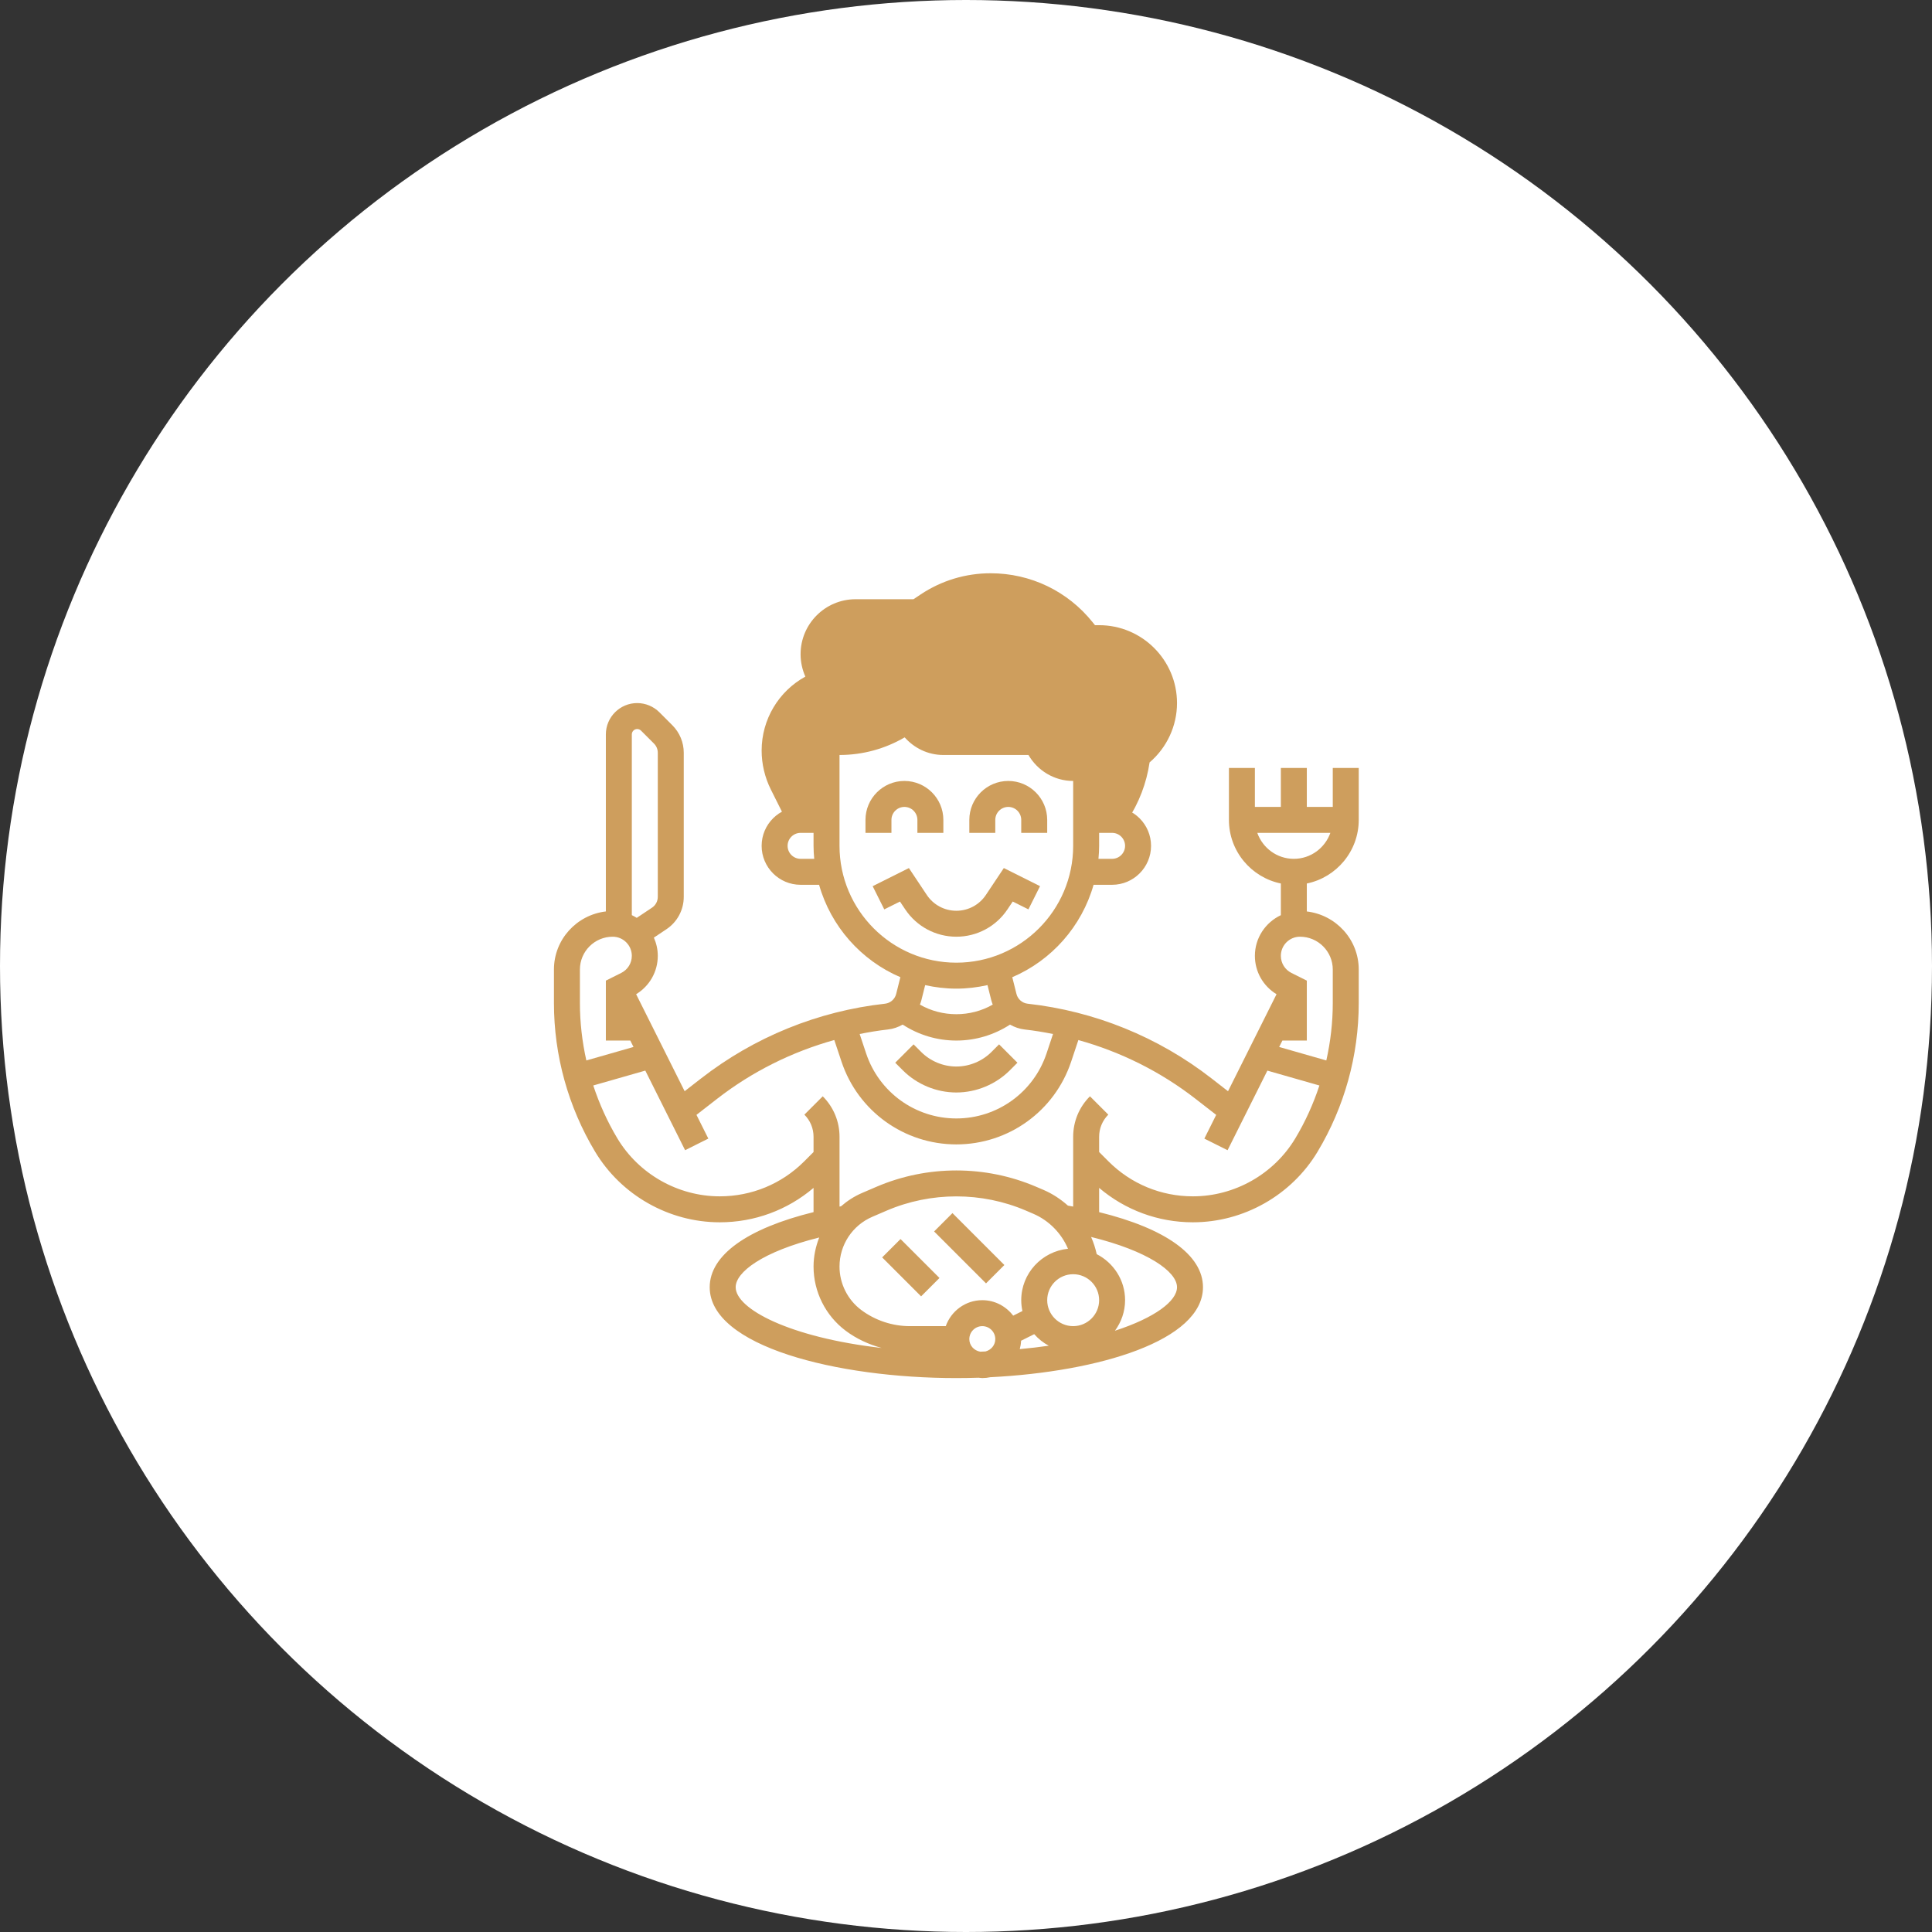
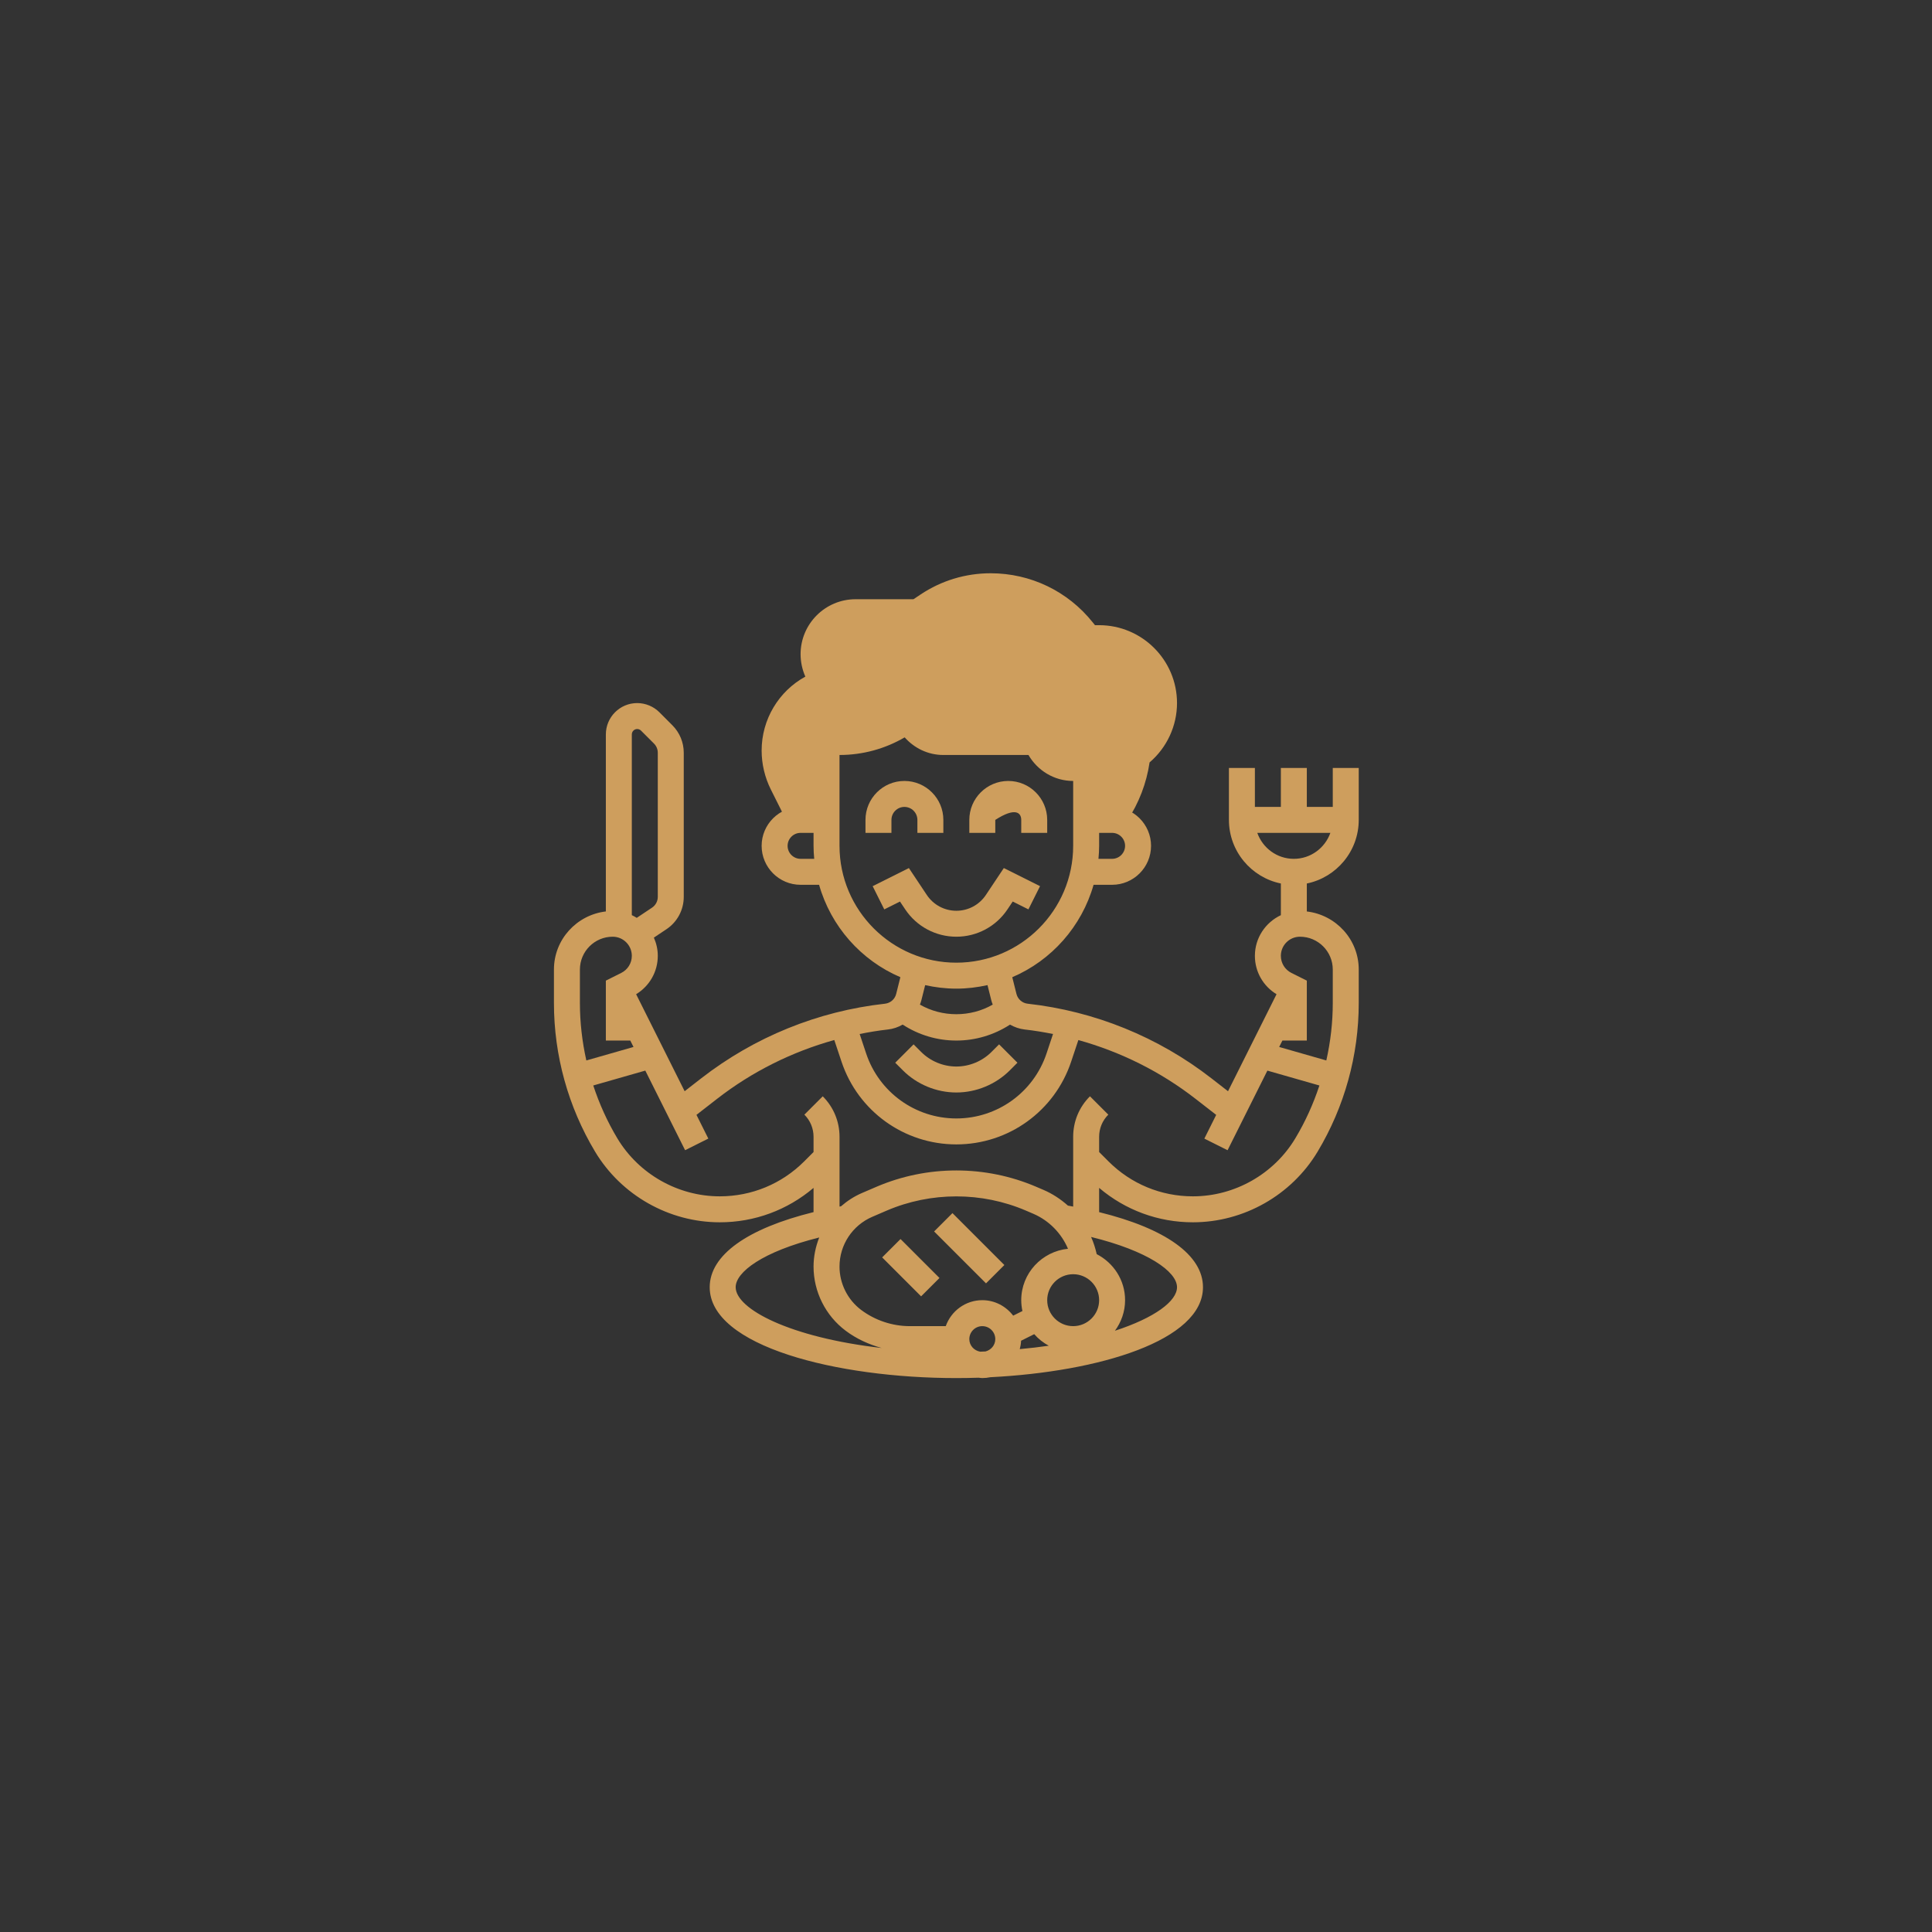
<svg xmlns="http://www.w3.org/2000/svg" width="100" height="100" viewBox="0 0 100 100" fill="none">
  <rect x="0" y="0" width="100" height="100" fill="#333333" stroke="none" />
-   <circle cx="50" cy="50" r="50" fill="white" />
  <path d="M56.891 32.359H56.775C56.742 32.359 56.709 32.359 56.677 32.36L56.558 32.212C55.267 30.597 53.34 29.672 51.274 29.672C49.98 29.672 48.728 30.051 47.652 30.768L47.281 31.016H44.284C42.714 31.016 41.438 32.292 41.438 33.862C41.438 34.259 41.523 34.658 41.685 35.021C40.306 35.777 39.422 37.235 39.422 38.849C39.422 39.542 39.586 40.236 39.895 40.857L40.776 42.618C40.973 42.506 41.196 42.438 41.438 42.438H42.781V39.078C42.781 38.707 43.082 38.406 43.453 38.406C44.73 38.406 45.974 38.002 47.006 37.253L47.011 37.251C47.335 37.932 48.024 38.406 48.828 38.406H53.647L53.644 38.403L53.654 38.405C53.932 39.187 54.67 39.75 55.547 39.75C55.918 39.75 56.219 40.051 56.219 40.422V42.438H57.562C57.812 42.438 58.042 42.51 58.242 42.628L58.347 42.472C58.949 41.57 59.345 40.535 59.502 39.462C60.396 38.7 60.922 37.573 60.922 36.391C60.922 34.167 59.114 32.359 56.891 32.359Z" fill="#CE9E5D" />
  <path d="M45.66 65.083L46.611 64.133L48.627 66.148L47.676 67.099L45.66 65.083Z" fill="#CE9E5D" />
  <path d="M48.349 63.74L49.299 62.79L51.986 65.477L51.036 66.427L48.349 63.74Z" fill="#CE9E5D" />
  <path d="M52.148 47.067L52.418 46.663L53.231 47.069L53.832 45.867L51.958 44.93L51.03 46.321C50.689 46.834 50.117 47.141 49.501 47.141C48.884 47.141 48.312 46.834 47.971 46.322L47.044 44.931L45.169 45.868L45.77 47.07L46.583 46.664L46.853 47.068C47.444 47.954 48.434 48.484 49.501 48.484C50.567 48.484 51.557 47.954 52.148 47.067Z" fill="#CE9E5D" />
  <path d="M46.141 42.438C46.141 42.067 46.442 41.766 46.812 41.766C47.183 41.766 47.484 42.067 47.484 42.438V43.109H48.828V42.438C48.828 41.326 47.924 40.422 46.812 40.422C45.701 40.422 44.797 41.326 44.797 42.438V43.109H46.141V42.438Z" fill="#CE9E5D" />
-   <path d="M51.516 42.438C51.516 42.067 51.817 41.766 52.188 41.766C52.558 41.766 52.859 42.067 52.859 42.438V43.109H54.203V42.438C54.203 41.326 53.299 40.422 52.188 40.422C51.076 40.422 50.172 41.326 50.172 42.438V43.109H51.516V42.438Z" fill="#CE9E5D" />
+   <path d="M51.516 42.438C52.558 41.766 52.859 42.067 52.859 42.438V43.109H54.203V42.438C54.203 41.326 53.299 40.422 52.188 40.422C51.076 40.422 50.172 41.326 50.172 42.438V43.109H51.516V42.438Z" fill="#CE9E5D" />
  <path d="M49.5 56.547C50.53 56.547 51.539 56.129 52.269 55.4L52.662 55.006L51.712 54.056L51.318 54.45C50.839 54.929 50.177 55.203 49.5 55.203C48.822 55.203 48.16 54.929 47.681 54.45L47.287 54.056L46.337 55.006L46.731 55.4C47.46 56.129 48.469 56.547 49.5 56.547Z" fill="#CE9E5D" />
  <path d="M70.328 42.438V39.75H68.984V41.766H67.641V39.75H66.297V41.766H64.953V39.75H63.609V42.438C63.609 44.059 64.766 45.417 66.297 45.729V47.369C65.505 47.743 64.953 48.542 64.953 49.474C64.953 50.297 65.38 51.039 66.073 51.461L63.562 56.482L62.711 55.82C59.954 53.675 56.661 52.337 53.189 51.951C52.912 51.92 52.68 51.718 52.612 51.446L52.395 50.58C54.429 49.711 55.991 47.952 56.603 45.797H57.562C58.674 45.797 59.578 44.892 59.578 43.781C59.578 42.67 58.674 41.766 57.562 41.766H56.891V40.422C56.891 39.681 56.288 39.078 55.547 39.078C54.806 39.078 54.203 38.475 54.203 37.734C54.203 36.993 54.806 36.391 55.547 36.391C56.288 36.391 56.891 36.993 56.891 37.734H58.234C58.234 36.252 57.029 35.047 55.547 35.047C54.065 35.047 52.859 36.252 52.859 37.734H48.828C48.087 37.734 47.484 37.132 47.484 36.391C47.484 35.65 48.087 35.047 48.828 35.047C49.401 35.047 49.916 35.365 50.172 35.877L50.242 36.019L51.444 35.418L51.374 35.277C50.889 34.306 49.913 33.703 48.828 33.703C47.346 33.703 46.141 34.908 46.141 36.391C46.141 36.586 46.164 36.775 46.204 36.959C45.371 37.458 44.434 37.734 43.453 37.734C42.712 37.734 42.109 38.337 42.109 39.078V41.766H41.438C40.326 41.766 39.422 42.67 39.422 43.781C39.422 44.892 40.326 45.797 41.438 45.797H42.396C43.008 47.952 44.57 49.71 46.603 50.579L46.386 51.446C46.319 51.717 46.087 51.92 45.81 51.951C42.339 52.336 39.046 53.674 36.288 55.819L35.437 56.481L32.926 51.46C33.62 51.038 34.047 50.296 34.047 49.473C34.047 49.137 33.972 48.82 33.844 48.531L34.493 48.098C35.055 47.724 35.391 47.097 35.391 46.422V38.963C35.391 38.425 35.18 37.919 34.8 37.538L34.129 36.866C33.827 36.564 33.409 36.391 32.981 36.391C32.087 36.391 31.359 37.118 31.359 38.013V47.176C29.85 47.354 28.672 48.627 28.672 50.182V51.919C28.672 54.628 29.409 57.288 30.802 59.611C32.155 61.865 34.627 63.266 37.255 63.266C39.054 63.266 40.753 62.635 42.109 61.485V62.739C38.671 63.587 36.734 64.969 36.734 66.626C36.734 69.681 43.311 71.329 49.5 71.329C49.884 71.329 50.27 71.322 50.655 71.31C50.718 71.315 50.779 71.328 50.844 71.328C50.986 71.328 51.125 71.313 51.26 71.284C56.873 71.004 62.266 69.391 62.266 66.625C62.266 64.965 60.329 63.586 56.891 62.74V61.485C58.247 62.635 59.946 63.266 61.745 63.266C64.373 63.266 66.846 61.865 68.198 59.612C69.591 57.289 70.328 54.629 70.328 51.92V50.183C70.328 48.627 69.15 47.355 67.641 47.177V45.73C69.172 45.417 70.328 44.059 70.328 42.438ZM57.562 43.109C57.933 43.109 58.234 43.411 58.234 43.781C58.234 44.151 57.933 44.453 57.562 44.453H56.856C56.877 44.231 56.891 44.008 56.891 43.781V43.109H57.562ZM65.077 43.109H68.86C68.582 43.889 67.843 44.453 66.968 44.453C66.093 44.453 65.355 43.889 65.077 43.109ZM41.438 44.453C41.067 44.453 40.766 44.151 40.766 43.781C40.766 43.411 41.067 43.109 41.438 43.109H42.109V43.781C42.109 44.008 42.123 44.231 42.144 44.453H41.438ZM43.453 43.781V39.078C44.65 39.078 45.803 38.762 46.826 38.166C47.319 38.721 48.029 39.078 48.828 39.078H53.233C53.699 39.878 54.556 40.422 55.547 40.422V43.781C55.547 47.115 52.834 49.828 49.5 49.828C46.166 49.828 43.453 47.115 43.453 43.781ZM49.5 51.172C50.055 51.172 50.593 51.105 51.113 50.989L51.309 51.772C51.328 51.85 51.356 51.924 51.384 51.998C50.233 52.661 48.766 52.661 47.615 51.998C47.643 51.924 47.67 51.85 47.69 51.773L47.886 50.99C48.407 51.105 48.945 51.172 49.5 51.172ZM45.959 53.286C46.233 53.256 46.491 53.165 46.722 53.033C47.552 53.572 48.51 53.859 49.5 53.859C50.49 53.859 51.448 53.572 52.278 53.034C52.51 53.165 52.767 53.256 53.041 53.287C53.534 53.341 54.021 53.424 54.504 53.519L54.169 54.526C53.498 56.538 51.622 57.891 49.5 57.891C47.378 57.891 45.502 56.538 44.831 54.525L44.496 53.519C44.979 53.423 45.466 53.341 45.959 53.286ZM32.981 37.734C33.054 37.734 33.126 37.764 33.178 37.816L33.85 38.487C33.977 38.614 34.047 38.784 34.047 38.963V46.422C34.047 46.647 33.935 46.856 33.748 46.981L32.958 47.508C32.877 47.456 32.791 47.41 32.703 47.368V38.013C32.703 37.859 32.828 37.734 32.981 37.734ZM30.016 50.183C30.016 49.246 30.777 48.484 31.714 48.484C32.26 48.484 32.703 48.928 32.703 49.473C32.703 49.85 32.493 50.189 32.157 50.358L31.359 50.757V53.859H32.624L32.79 54.191L30.349 54.889C30.133 53.918 30.016 52.923 30.016 51.92V50.183ZM50.738 69.963C50.42 69.91 50.172 69.646 50.172 69.312C50.172 68.942 50.473 68.641 50.844 68.641C51.215 68.641 51.516 68.942 51.516 69.312C51.516 69.624 51.299 69.875 51.01 69.951C50.919 69.955 50.83 69.96 50.738 69.963ZM52.851 69.396L53.531 69.056C53.744 69.299 53.997 69.5 54.284 69.654C53.809 69.724 53.303 69.781 52.783 69.83C52.821 69.69 52.845 69.546 52.851 69.396ZM55.547 68.641C54.806 68.641 54.203 68.038 54.203 67.297C54.203 66.556 54.806 65.953 55.547 65.953C56.288 65.953 56.891 66.556 56.891 67.297C56.891 68.038 56.288 68.641 55.547 68.641ZM55.279 64.636C53.924 64.773 52.859 65.906 52.859 67.297C52.859 67.49 52.882 67.677 52.92 67.859L52.442 68.098C52.073 67.615 51.498 67.297 50.844 67.297C49.969 67.297 49.23 67.861 48.952 68.641H47.089C46.189 68.641 45.296 68.343 44.575 67.803C43.872 67.276 43.453 66.437 43.453 65.558C43.453 64.435 44.12 63.423 45.154 62.98L45.895 62.661C48.187 61.679 50.813 61.679 53.103 62.661L53.483 62.824C54.298 63.174 54.94 63.835 55.279 64.636ZM38.078 66.625C38.078 65.853 39.446 64.79 42.403 64.052C42.218 64.525 42.109 65.031 42.109 65.558C42.109 66.858 42.73 68.098 43.77 68.877C44.326 69.295 44.965 69.587 45.634 69.771C40.878 69.228 38.078 67.75 38.078 66.625ZM60.922 66.625C60.922 67.344 59.774 68.207 57.709 68.879C58.035 68.434 58.234 67.89 58.234 67.297C58.234 66.255 57.634 65.361 56.766 64.915C56.697 64.608 56.602 64.31 56.475 64.025C59.398 64.742 60.922 65.816 60.922 66.625ZM67.045 58.921C65.935 60.772 63.903 61.922 61.745 61.922C60.094 61.922 58.541 61.279 57.374 60.112L56.891 59.628V58.841C56.891 58.407 57.059 58 57.366 57.694L56.416 56.744C55.855 57.304 55.547 58.048 55.547 58.841V62.452C55.456 62.435 55.367 62.418 55.275 62.402C54.901 62.07 54.481 61.79 54.014 61.59L53.633 61.427C51.006 60.301 47.995 60.301 45.367 61.427L44.625 61.746C44.218 61.92 43.854 62.157 43.532 62.437C43.505 62.442 43.48 62.447 43.454 62.453V58.841C43.454 58.049 43.145 57.305 42.585 56.744L41.635 57.694C41.941 58 42.109 58.408 42.109 58.841V59.628L41.626 60.112C40.459 61.279 38.906 61.922 37.255 61.922C35.096 61.922 33.065 60.772 31.954 58.921C31.435 58.055 31.021 57.135 30.707 56.184L33.401 55.414L35.461 59.534L36.663 58.933L36.049 57.705L37.113 56.878C38.925 55.468 40.989 54.443 43.183 53.831L43.556 54.949C44.41 57.513 46.798 59.234 49.5 59.234C52.202 59.234 54.59 57.512 55.443 54.95L55.816 53.833C58.01 54.444 60.075 55.469 61.887 56.88L62.95 57.706L62.337 58.934L63.539 59.535L65.599 55.415L68.292 56.185C67.979 57.135 67.565 58.055 67.045 58.921ZM68.984 50.183V51.92C68.984 52.923 68.868 53.918 68.65 54.889L66.21 54.191L66.376 53.859H67.641V50.757L66.843 50.358C66.507 50.19 66.297 49.85 66.297 49.473C66.297 48.928 66.74 48.484 67.286 48.484C68.222 48.484 68.984 49.246 68.984 50.183Z" fill="#CE9E5D" />
</svg>